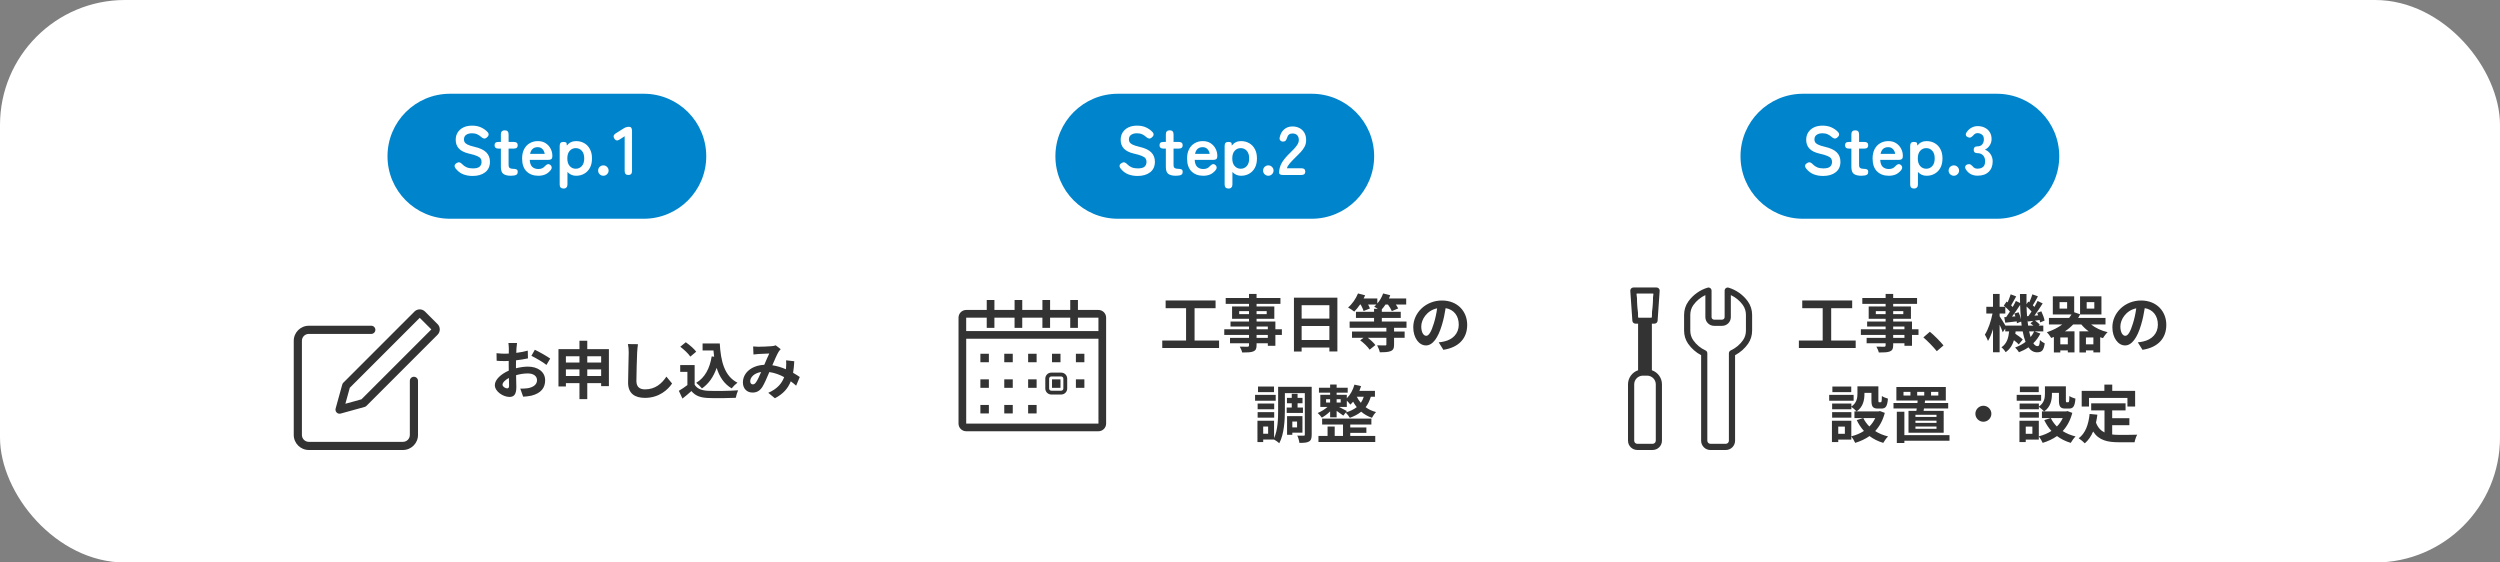
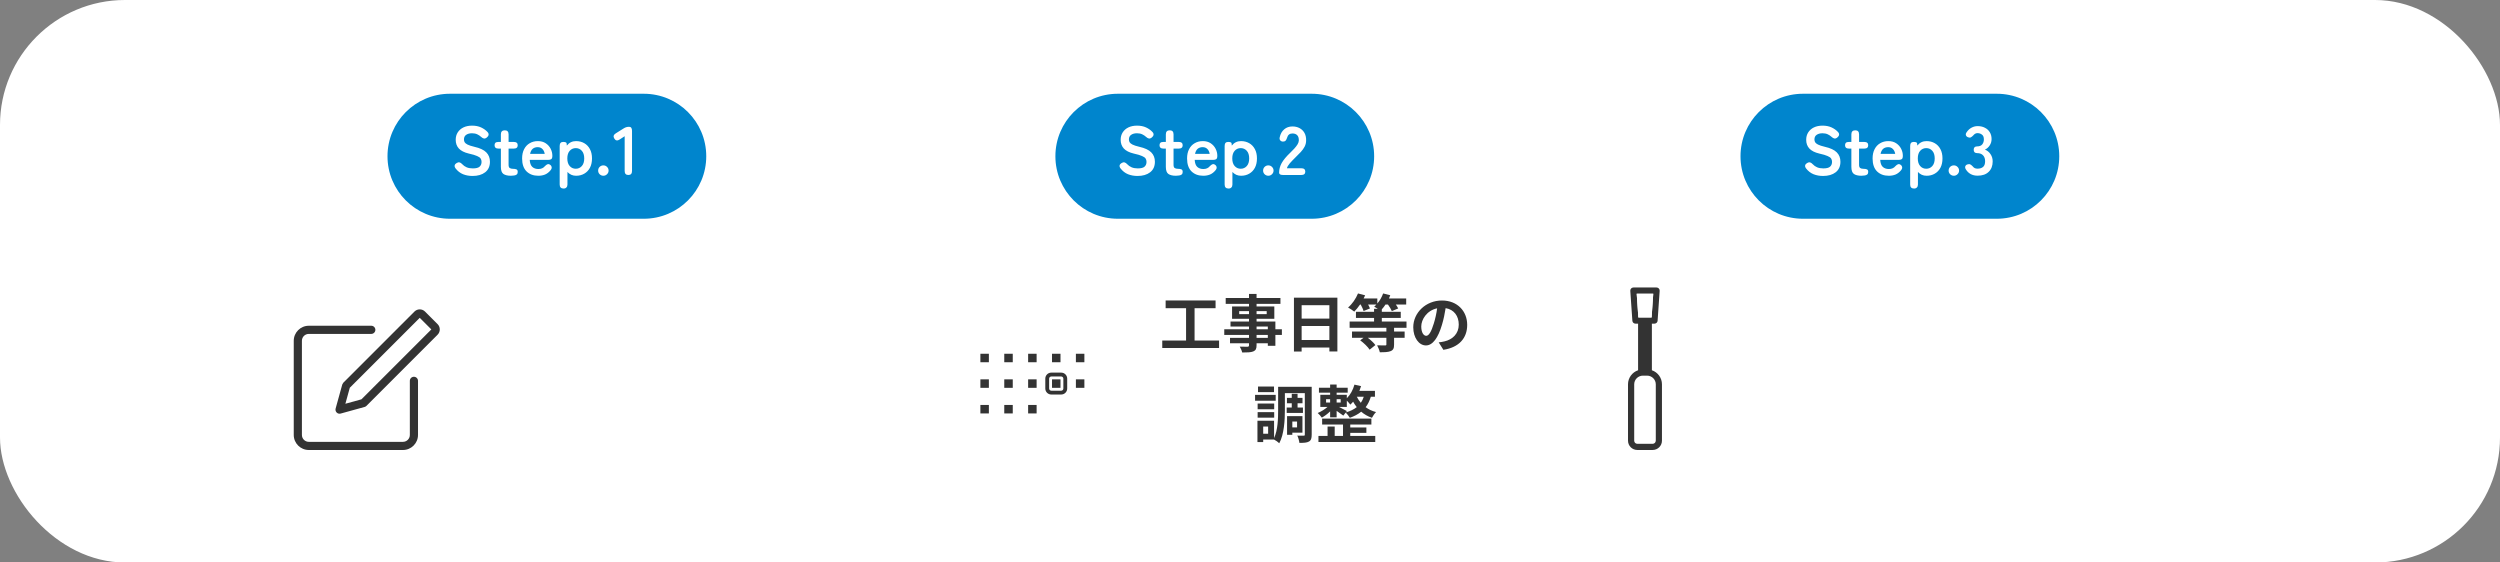
<svg xmlns="http://www.w3.org/2000/svg" id="_レイヤー_1" data-name="レイヤー 1" width="800" height="180" viewBox="0 0 800 180">
  <rect x="0" y="0" width="800" height="180" fill="#808080" stroke="none" />
  <defs>
    <style>
      .cls-1 {
        fill: #0085cd;
        fill-rule: evenodd;
      }

      .cls-2 {
        fill: #fff;
      }

      .cls-3 {
        fill: #333;
      }
    </style>
  </defs>
  <rect class="cls-2" width="800" height="180" rx="40" ry="40" />
-   <path class="cls-3" d="m165.448,109.76h-2.76c.06.36.14,1.34.14,1.76,0,.34,0,.92-.02,1.62-.4.02-.8.04-1.16.04-.72,0-1.58-.02-2.76-.16l.04,2.42c.68.08,1.46.1,2.8.1.32,0,.68-.02,1.06-.04v1.68c0,.46,0,.94.02,1.42-2.46,1.06-4.46,2.88-4.46,4.62,0,2.12,2.74,3.8,4.68,3.8,1.32,0,2.2-.66,2.2-3.14,0-.68-.04-2.24-.08-3.82,1.22-.36,2.52-.56,3.76-.56,1.74,0,2.94.8,2.94,2.16,0,1.46-1.28,2.26-2.9,2.56-.7.12-1.56.14-2.46.14l.92,2.58c.82-.06,1.7-.12,2.62-.32,3.18-.8,4.42-2.58,4.42-4.94,0-2.76-2.42-4.36-5.5-4.36-1.1,0-2.48.18-3.84.52v-.74c0-.58,0-1.2.02-1.8,1.3-.16,2.68-.36,3.82-.62l-.06-2.48c-1.04.3-2.36.56-3.68.72.02-.5.04-.98.06-1.42.04-.52.12-1.38.18-1.74Zm5.7,2.16l-1.1,1.94c1.24.6,3.86,2.1,4.82,2.92l1.2-2.04c-1.06-.76-3.38-2.08-4.92-2.82Zm-10.34,11.2c0-.7.82-1.52,2.04-2.18.04,1.08.06,2,.06,2.5,0,.68-.28.84-.64.84-.52,0-1.46-.54-1.46-1.16Zm27.12-2.8v-2.12h4.44v2.12h-4.44Zm-6.84,0v-2.12h4.34v2.12h-4.34Zm4.34-6.32v2.02h-4.34v-2.02h4.34Zm6.94,0v2.02h-4.44v-2.02h4.44Zm-4.44-2.28v-2.68h-2.5v2.68h-6.72v11.94h2.38v-1.06h4.34v5.12h2.5v-5.12h4.44v.96h2.48v-11.84h-6.92Zm16.22-1.58l-3.22-.04c.18.8.26,1.76.26,2.7,0,1.72-.2,6.98-.2,9.66,0,3.42,2.12,4.86,5.4,4.86,4.56,0,7.4-2.68,8.68-4.6l-1.82-2.2c-1.44,2.18-3.54,4.08-6.84,4.08-1.56,0-2.76-.66-2.76-2.68,0-2.48.16-6.96.24-9.12.04-.8.14-1.82.26-2.66Zm23.6,3.9c-.62,3.82-2.16,6.8-4.96,8.46.56.42,1.48,1.34,1.84,1.8,2.18-1.52,3.7-3.72,4.7-6.58.88,2.8,2.34,5.1,4.8,6.56.44-.58,1.3-1.42,1.86-1.82-4.16-2.08-5.36-6.9-5.66-12.56h-5.5v2.24h3.48c.06.68.14,1.36.22,2.02l-.78-.12Zm-4.96-1.5c-.68-.94-2.14-2.18-3.34-3.02l-1.76,1.44c1.18.88,2.6,2.2,3.22,3.16l1.88-1.58Zm-.5,4.28h-4.62v2.18h2.3v4.22c-.88.68-1.88,1.34-2.74,1.84l1.16,2.48c1.1-.84,1.98-1.62,2.86-2.4,1.3,1.56,2.94,2.12,5.4,2.22,2.38.1,6.4.06,8.8-.06.12-.68.48-1.84.74-2.4-2.66.2-7.16.26-9.5.16-2.08-.08-3.58-.62-4.4-1.96v-6.28Zm18.72-5.96l.1,2.58c.52-.08,1.22-.14,1.62-.16.92-.06,2.64-.12,3.44-.16-.46.94-1.04,2.3-1.6,3.62-4.02.18-6.84,2.54-6.84,5.64,0,2.02,1.32,3.24,3.08,3.24,1.36,0,2.32-.56,3.12-1.76.7-1.1,1.54-3.1,2.26-4.8,1.72.24,3.32.84,4.74,1.62-.66,1.82-2.06,3.72-5.08,5.02l2.12,1.74c2.68-1.4,4.2-3.16,5.08-5.42.62.46,1.2.92,1.72,1.4l1.16-2.78c-.58-.4-1.3-.86-2.14-1.34.2-1.12.3-2.36.38-3.7l-2.62-.3c.06.6.06,1.4,0,2.18-.02.22-.04.44-.06.68-1.3-.56-2.78-1.04-4.34-1.28.72-1.7,1.48-3.44,2-4.3.16-.28.4-.54.68-.84l-1.6-1.24c-.34.14-.86.26-1.36.28-.94.08-3.06.18-4.2.18-.44,0-1.12-.04-1.66-.1Zm-.94,11.14c0-1.26,1.26-2.62,3.5-2.96-.56,1.26-1.1,2.52-1.62,3.26-.36.5-.64.7-1.04.7-.46,0-.84-.34-.84-1Z" />
  <path class="cls-3" d="m98.812,144h30.136c2.651,0,4.813-2.162,4.813-4.813v-17.317c0-.718-.588-1.306-1.306-1.306-.719,0-1.306.588-1.306,1.306v17.317c0,1.215-.986,2.201-2.201,2.201h-30.136c-1.214,0-2.2-.986-2.2-2.201v-30.135c0-1.215.986-2.201,2.2-2.201h20.002c.718,0,1.306-.587,1.306-1.306,0-.718-.588-1.306-1.306-1.306h-20.002c-2.651,0-4.812,2.162-4.812,4.813v30.135c0,2.651,2.161,4.813,4.812,4.813Z" />
  <path class="cls-2" d="m138.025,105.415l-3.709-3.709-22.372,22.371-1.417,5.126,5.126-1.417,22.372-22.371Z" />
-   <path class="cls-3" d="m109.522,123.045l-2.123,7.685c-.124.451,0,.941.333,1.274.248.248.582.385.921.385.118,0,.235-.013.346-.046l7.686-2.122c.215-.059.418-.176.574-.333l22.77-22.783c.451-.45.699-1.051.699-1.691s-.248-1.241-.699-1.691l-4.022-4.023c-.934-.934-2.449-.934-3.383,0l-22.769,22.77c-.157.157-.275.359-.333.575Zm2.422,1.025l22.372-22.365,3.709,3.709-22.372,22.371-5.132,1.417,1.417-5.132h.006Z" />
-   <path class="cls-3" d="m585.98,108.96v-10.34h6.72v-2.48h-15.98v2.48h6.54v10.34h-7.62v2.4h18.18v-2.4h-7.84Zm23.44-.84h-3.6v-.94h3.6v.94Zm-3.6-3.62h3.6v.86h-3.6v-.86Zm-5.56-3.98v-.96h3.14v.96h-3.14Zm8.8-.96v.96h-3.24v-.96h3.24Zm4.86,5.8h-2.08v-2.46h-6.02v-.88h5.68v-3.96h-5.68v-.82h7.64v-1.88h-7.64v-1.3h-2.42v1.3h-7.46v1.88h7.46v.82h-5.42v3.96h5.42v.88h-5.92v1.6h5.92v.86h-7.92v1.82h7.92v.94h-6.08v1.72h6.08v.62c0,.36-.12.48-.5.5-.32,0-1.5,0-2.46-.04.3.5.66,1.32.78,1.88,1.7,0,2.78-.04,3.54-.34.78-.34,1.06-.82,1.06-2v-.62h3.6v.82h2.42v-3.48h2.08v-1.82Zm5.86,7.02l2.14-1.84c-1-1.24-2.94-3.22-4.36-4.38l-2.08,1.8c1.38,1.2,3.08,2.92,4.3,4.42Zm31.16-6.34c-.3.66-.7,1.26-1.16,1.82-.16-.54-.32-1.16-.46-1.82h1.62Zm-9.2-1.84c-.48-.84-1.44-2.38-1.86-3v-.86h1.82v-2.12c.54.46,1.1,1.02,1.48,1.48-.4.64-.82,1.24-1.2,1.76l-.62.04.32,1.76c1.12-.12,2.36-.28,3.66-.42.04.22.06.42.08.6l1.36-.54c.06.44.12.88.16,1.3h-5.2Zm2.86-3.86c.12.28.22.58.32.9l-1.08.08c.86-1.12,1.8-2.52,2.6-3.76.04,1.6.14,3.14.28,4.6-.16-.7-.46-1.56-.78-2.24l-1.34.42Zm4.06.84c-.08-1-.14-2.02-.16-3.1.58.5,1.18,1.1,1.6,1.62-.34.52-.68,1.02-1,1.44l-.44.04Zm.34,3.02c-.1-.6-.18-1.22-.24-1.88l.12.56c.56-.06,1.14-.14,1.76-.2l-.9.78c.32.22.66.48.96.74h-1.7Zm2.06,1.84h2.8v-1.84h-1.52l.38-.34c-.32-.38-.94-.88-1.52-1.26l1.48-.2c.08.28.12.56.16.78l1.42-.6c-.12-.78-.58-2.02-1.04-2.96l-1.34.48c.12.26.24.54.34.82l-1.2.08c.88-1.18,1.84-2.64,2.64-3.9l-1.62-.8c-.28.58-.64,1.26-1.02,1.92-.16-.16-.34-.34-.52-.52.5-.78,1.08-1.86,1.64-2.86l-1.78-.66c-.22.74-.6,1.74-.98,2.56l-.32-.24-.58.84c-.02-1.06-.02-2.14,0-3.26h-2.1c0,.98.02,1.94.04,2.88l-1.34-.66c-.28.6-.62,1.26-1.02,1.94-.14-.16-.32-.34-.5-.52.48-.8,1.06-1.9,1.62-2.86l-1.76-.68c-.22.74-.62,1.74-.98,2.58l-.34-.26-.88,1.3c.14.12.3.24.44.38h-1.78v-4.12h-2.12v4.12h-2.14v2.16h1.98c-.46,2.38-1.4,5.16-2.44,6.74.32.54.78,1.4,1,2.02.6-.96,1.14-2.3,1.6-3.76v7.38h2.12v-8.8c.4.88.8,1.8,1,2.4l.8-1.18v.9h1.24c-.2,2.02-.7,3.92-2.46,5.1.48.34,1.08,1.08,1.34,1.56,1.42-.98,2.2-2.32,2.66-3.84.62.48,1.2.98,1.54,1.36l1.28-1.58c-.52-.54-1.5-1.26-2.38-1.84.04-.24.08-.5.1-.76h2.26c.24,1.28.54,2.4.92,3.36-.96.74-2.08,1.34-3.34,1.8.4.38.98,1.08,1.24,1.52,1.08-.42,2.1-.94,3.02-1.58.72,1.02,1.62,1.6,2.74,1.6,1.56,0,2.12-.6,2.48-2.86-.46-.22-1.1-.62-1.54-1.08-.1,1.58-.28,1.96-.78,1.96s-.94-.32-1.34-.92c.92-.9,1.68-1.94,2.26-3.1l-1.86-.7Zm16.44,4.14v-2.2h2.38v2.2h-2.38Zm-5.8,0h-2.4v-2.2h2.4v2.2Zm-.22-11.42h-2.42v-2.08h2.42v2.08Zm6.26-2.08h2.44v2.08h-2.44v-2.08Zm6.02,7.14v-2.08h-8.76c.22-.36.44-.74.62-1.14v.02h6.84v-5.8h-6.84v5.74l-1.88-.64v-5.1h-6.84v5.8h6c-.24.38-.5.76-.78,1.12h-6.46v2.08h4.28c-1.4,1.04-3.08,1.88-4.96,2.5.46.4,1.12,1.32,1.4,1.82.3-.1.58-.2.86-.32v4.96h2.06v-.66h2.4v.64h2.14v-6.74h-3.06c.98-.64,1.86-1.38,2.64-2.2h2.6c.66.82,1.46,1.56,2.36,2.2h-2.96v6.76h2.08v-.66h2.38v.64h2.18v-4.84c.28.1.58.2.88.28.34-.56.98-1.44,1.5-1.9-2.02-.48-3.9-1.36-5.3-2.48h4.62Zm19.46.14c0-4.36-3.12-7.8-8.08-7.8-5.18,0-9.18,3.94-9.18,8.56,0,3.38,1.84,5.82,4.06,5.82,2.18,0,3.9-2.48,5.1-6.52.58-1.88.92-3.72,1.2-5.42,2.7.46,4.2,2.52,4.2,5.28,0,2.92-2,4.76-4.56,5.36-.54.12-1.1.24-1.86.32l1.5,2.38c5.04-.78,7.62-3.76,7.62-7.98Zm-14.7.5c0-2.2,1.78-5.12,5.08-5.8-.22,1.66-.6,3.36-1.06,4.84-.82,2.7-1.6,3.96-2.44,3.96-.78,0-1.58-.98-1.58-3Zm-86.12,19.22h-6.04v1.8h6.04v-1.8Zm.76,2.68h-7.82v1.88h7.82v-1.88Zm-.72,5.52h-6.16v1.78h6.16v-1.78Zm7.64,1.9c-.48,1.02-1.1,1.92-1.88,2.7-.8-.8-1.46-1.7-1.94-2.7h3.82Zm-9.72,5.04h-2.12v-2.3h2.12v2.3Zm11.22-7.28l-.4.1h-7.04c2.08-1.42,2.48-3.7,2.48-5.58v-.34h2.24v2.42c0,1.98.46,2.6,2.06,2.6h1.16c1.34,0,1.86-.7,2.06-3.18-.58-.16-1.5-.5-1.94-.84-.02,1.74-.1,2-.36,2h-.5c-.22,0-.26-.06-.26-.62v-4.48h-6.7v2.38c0,1.34-.22,2.92-1.94,4.1v-.96h-6.16v1.82h6.16v-.76c.48.32,1.32,1.04,1.66,1.44h-.68v2.14h2.78l-2.04.66c.62,1.3,1.38,2.46,2.3,3.46-1.18.78-2.54,1.34-4.04,1.72v-4.98h-6.2v6.82h2.02v-.78h4.18v-1.02c.44.54,1,1.48,1.24,2.06,1.7-.52,3.24-1.24,4.58-2.18,1.26.94,2.72,1.68,4.4,2.18.34-.62,1.02-1.56,1.54-2.06-1.54-.38-2.94-.96-4.12-1.72,1.38-1.5,2.44-3.4,3.08-5.82l-1.56-.58Zm11.92-6.14h2.26v1.18h-2.26v-1.18Zm-2.16,1.18h-2.22v-1.18h2.22v1.18Zm6.6-1.18h2.32v1.18h-2.32v-1.18Zm1.74,8.02h-6.74v-.68h6.74v.68Zm0,1.9h-6.74v-.7h6.74v.7Zm0,1.9h-6.74v-.72h6.74v.72Zm-8.96-5.74v7h11.26v-7h-6.44l.14-.78h7.74v-1.74h-7.5l.1-.78h6.64v-4.34h-15.82v4.34h6.8l-.06.78h-7.66v1.74h7.44c-.04.28-.08.54-.12.78h-2.52Zm13.12,7.76h-14.44v-7.48h-2.42v10h2.42v-.72h14.44v-1.8Zm10.84-9.4c-1.4,0-2.56,1.16-2.56,2.56s1.16,2.56,2.56,2.56,2.56-1.16,2.56-2.56-1.16-2.56-2.56-2.56Zm17.72-6.16h-6.04v1.8h6.04v-1.8Zm.76,2.68h-7.82v1.88h7.82v-1.88Zm-.72,5.52h-6.16v1.78h6.16v-1.78Zm7.64,1.9c-.48,1.02-1.1,1.92-1.88,2.7-.8-.8-1.46-1.7-1.94-2.7h3.82Zm-9.72,5.04h-2.12v-2.3h2.12v2.3Zm11.22-7.28l-.4.1h-7.04c2.08-1.42,2.48-3.7,2.48-5.58v-.34h2.24v2.42c0,1.98.46,2.6,2.06,2.6h1.16c1.34,0,1.86-.7,2.06-3.18-.58-.16-1.5-.5-1.94-.84-.02,1.74-.1,2-.36,2h-.5c-.22,0-.26-.06-.26-.62v-4.48h-6.7v2.38c0,1.34-.22,2.92-1.94,4.1v-.96h-6.16v1.82h6.16v-.76c.48.32,1.32,1.04,1.66,1.44h-.68v2.14h2.78l-2.04.66c.62,1.3,1.38,2.46,2.3,3.46-1.18.78-2.54,1.34-4.04,1.72v-4.98h-6.2v6.82h2.02v-.78h4.18v-1.02c.44.54,1,1.48,1.24,2.06,1.7-.52,3.24-1.24,4.58-2.18,1.26.94,2.72,1.68,4.4,2.18.34-.62,1.02-1.56,1.54-2.06-1.54-.38-2.94-.96-4.12-1.72,1.38-1.5,2.44-3.4,3.08-5.82l-1.56-.58Zm6.9-4.2h12.3v2.74h2.46v-5h-7.32v-2h-2.52v2h-7.26v5h2.34v-2.74Zm7.42,8.72h5.5v-2.24h-5.5v-2.5h4.28v-2.26h-11v2.26h4.26v7.06c-1.18-.58-2.12-1.54-2.72-3.14.18-.8.32-1.64.44-2.54l-2.48-.24c-.36,3.42-1.34,6.18-3.5,7.78.56.36,1.56,1.2,1.96,1.62,1.14-.98,2.02-2.26,2.66-3.78,1.84,2.84,4.58,3.44,8.26,3.44h5c.12-.7.5-1.84.84-2.42-1.34.06-4.64.06-5.72.06-.8,0-1.56-.04-2.28-.12v-2.98Z" />
+   <path class="cls-3" d="m109.522,123.045l-2.123,7.685c-.124.451,0,.941.333,1.274.248.248.582.385.921.385.118,0,.235-.013.346-.046l7.686-2.122c.215-.059.418-.176.574-.333l22.77-22.783c.451-.45.699-1.051.699-1.691s-.248-1.241-.699-1.691l-4.022-4.023c-.934-.934-2.449-.934-3.383,0l-22.769,22.77Zm2.422,1.025l22.372-22.365,3.709,3.709-22.372,22.371-5.132,1.417,1.417-5.132h.006Z" />
  <path class="cls-2" d="m553.858,94.432v7.046c0,1.54-1.249,2.789-2.789,2.789h-2.565c-1.54,0-2.796-1.256-2.796-2.796v-7.039c-1.513.701-2.842,1.798-3.827,3.166-.654.912-.998,2.003-.998,3.159v5.037c0,1.13.324,2.188.939,3.067.998,1.421,2.359,2.558,3.933,3.278.35.159.581.516.581.899v27.986c0,.549.443.992.992.992h4.917c.549,0,.992-.443.992-.992v-27.986c0-.39.225-.74.582-.899,1.579-.72,2.934-1.85,3.932-3.278.615-.873.939-1.937.939-3.067v-5.043c0-1.157-.344-2.248-.998-3.16-.985-1.368-2.313-2.459-3.834-3.16Z" />
-   <path class="cls-3" d="m559.306,96.442c-1.507-2.095-3.689-3.649-6.147-4.389-.298-.093-.628-.033-.88.152-.251.185-.396.482-.396.793v8.48c0,.443-.364.807-.807.807h-2.564c-.45,0-.813-.364-.813-.813v-8.474c0-.311-.146-.608-.397-.793-.251-.185-.575-.245-.879-.152-2.452.734-4.633,2.294-6.14,4.389-.899,1.249-1.375,2.743-1.375,4.316v5.037c0,1.54.449,2.994,1.295,4.204,1.078,1.533,2.505,2.789,4.158,3.655v27.371c0,1.639,1.335,2.975,2.974,2.975h4.918c1.639,0,2.974-1.336,2.974-2.975v-27.371c1.653-.866,3.081-2.122,4.158-3.655.846-1.21,1.296-2.664,1.296-4.204v-5.044c0-1.573-.476-3.067-1.375-4.316v.007Zm-.608,9.353c0,1.13-.324,2.188-.939,3.067-.998,1.421-2.36,2.558-3.933,3.278-.35.159-.581.516-.581.899v27.986c0,.549-.443.992-.992.992h-4.918c-.548,0-.991-.443-.991-.992v-27.986c0-.39-.225-.74-.582-.899-1.58-.72-2.935-1.851-3.933-3.278-.614-.873-.938-1.937-.938-3.067v-5.037c0-1.157.343-2.247.998-3.159.985-1.368,2.313-2.459,3.827-3.166v7.04c0,1.54,1.256,2.796,2.796,2.796h2.564c1.541,0,2.79-1.249,2.79-2.79v-7.046c1.52.701,2.849,1.798,3.834,3.16.654.912.998,2.003.998,3.159v5.044Z" />
-   <path class="cls-2" d="m527.062,120.205h-1.342c-1.534,0-2.783,1.249-2.783,2.783v18.038c0,.549.443.992.991.992h4.918c.549,0,.992-.443.992-.992v-18.038c0-1.534-1.25-2.783-2.783-2.783h.007Z" />
  <path class="cls-3" d="m528.603,118.479v-14.912h.839c.522,0,.952-.403.991-.925l.661-9.578c.02-.278-.079-.542-.264-.747s-.449-.317-.727-.317h-7.416c-.278,0-.536.112-.727.317-.192.205-.285.469-.265.747l.661,9.578c.033.522.47.925.992.925h.839v14.912c-1.87.641-3.225,2.419-3.225,4.501v18.039c0,1.639,1.335,2.974,2.974,2.974h4.918c1.639,0,2.974-1.335,2.974-2.974v-18.039c0-2.088-1.355-3.86-3.225-4.501Zm-4.859-24.489h5.295l-.522,7.594h-4.251l-.522-7.594Zm6.101,47.035c0,.549-.443.992-.991.992h-4.918c-.549,0-.991-.443-.991-.992v-18.038c0-1.533,1.249-2.783,2.782-2.783h1.342c1.534,0,2.783,1.25,2.783,2.783v18.038h-.007Z" />
  <path class="cls-2" d="m528.517,101.584l.528-7.595h-5.301l.529,7.595h4.244Z" />
  <path class="cls-3" d="m382.262,108.96v-10.34h6.72v-2.48h-15.98v2.48h6.54v10.34h-7.62v2.4h18.18v-2.4h-7.84Zm23.44-.84h-3.6v-.94h3.6v.94Zm-3.6-3.62h3.6v.86h-3.6v-.86Zm-5.56-3.98v-.96h3.14v.96h-3.14Zm8.8-.96v.96h-3.24v-.96h3.24Zm4.86,5.8h-2.08v-2.46h-6.02v-.88h5.68v-3.96h-5.68v-.82h7.64v-1.88h-7.64v-1.3h-2.42v1.3h-7.46v1.88h7.46v.82h-5.42v3.96h5.42v.88h-5.92v1.6h5.92v.86h-7.92v1.82h7.92v.94h-6.08v1.72h6.08v.62c0,.36-.12.48-.5.5-.32,0-1.5,0-2.46-.04.3.5.66,1.32.78,1.88,1.7,0,2.78-.04,3.54-.34.78-.34,1.06-.82,1.06-2v-.62h3.6v.82h2.42v-3.48h2.08v-1.82Zm6.32,3.44v-4.48h8.88v4.48h-8.88Zm8.88-11.14v4.3h-8.88v-4.3h8.88Zm-11.34-2.4v17.24h2.46v-1.3h8.88v1.26h2.56v-17.2h-13.9Zm36.02,9.64v-2.02h-7.9v-1.14h6.06v-1.96h-6.06v-.8c.42-.44.8-.96,1.18-1.54h.78c.52.72,1.02,1.56,1.24,2.12l2.04-.86c-.16-.34-.44-.8-.76-1.26h3.32v-1.94h-5.52c.16-.34.32-.7.42-1.02l-2.28-.58c-.4,1.14-1.06,2.3-1.86,3.22v-1.62h-4.38c.18-.34.34-.66.48-1l-2.28-.6c-.7,1.7-1.88,3.42-3.18,4.5.54.28,1.52.94,1.98,1.32.6-.62,1.26-1.4,1.86-2.28h.2c.38.72.78,1.54.92,2.1l2.04-.84c-.12-.34-.34-.8-.6-1.26h2.68c-.22.24-.46.48-.72.68.3.16.74.44,1.16.7h-1.2v.96h-5.8v1.96h5.8v1.14h-7.82v2.02h11.76v1.2h-11v2h3.68l-1.06.8c1.16.86,2.46,2.1,3.02,3l1.84-1.48c-.5-.7-1.46-1.6-2.42-2.32h5.94v2.12c0,.24-.1.32-.42.32-.32,0-1.52,0-2.54-.04.32.62.72,1.54.86,2.22,1.48,0,2.62-.02,3.46-.36.86-.36,1.1-.92,1.1-2.1v-2.16h3.38v-2h-3.38v-1.2h3.98Zm19.42-.94c0-4.36-3.12-7.8-8.08-7.8-5.18,0-9.18,3.94-9.18,8.56,0,3.38,1.84,5.82,4.06,5.82,2.18,0,3.9-2.48,5.1-6.52.58-1.88.92-3.72,1.2-5.42,2.7.46,4.2,2.52,4.2,5.28,0,2.92-2,4.76-4.56,5.36-.54.12-1.1.24-1.86.32l1.5,2.38c5.04-.78,7.62-3.76,7.62-7.98Zm-14.7.5c0-2.2,1.78-5.12,5.08-5.8-.22,1.66-.6,3.36-1.06,4.84-.82,2.7-1.6,3.96-2.44,3.96-.78,0-1.58-.98-1.58-3Zm-47.12,19.22h-5.12v1.8h5.12v-1.8Zm.54,2.68h-6.6v1.88h6.6v-1.88Zm-.48,2.78h-5.3v1.82h5.3v-1.82Zm-5.3,4.52h5.3v-1.78h-5.3v1.78Zm9.3-3.26v1.74h5.2v-1.74h-1.72v-1.36h1.58v-1.72h-1.58v-1.3h-1.86v1.3h-1.54v1.72h1.54v1.36h-1.62Zm3.32,4.48v1.88h-1.52v-1.88h1.52Zm1.72,3.58v-5.3h-4.92v5.98h1.68v-.68h3.24Zm-10.98.34h-1.58v-2.3h1.58v2.3Zm13.94-15.02h-10.74v7.44c0,2.76-.1,6.38-1.3,8.98v-5.56h-5.32v6.82h1.84v-.8h3.48c.52.26,1.32.82,1.66,1.18,1.56-2.88,1.8-7.44,1.8-10.62v-5.42h6.38v13.24c0,.3-.08.38-.36.38-.3,0-1.22.02-2.04-.02.3.62.6,1.68.66,2.32,1.42,0,2.4-.04,3.08-.44.68-.38.86-1.06.86-2.22v-15.28Zm12.34,14.74h5.16v-1.74h-5.16v-.94h6.76v-1.88h-15.76v1.88h6.68v3.66h-2.66v-3h-2.28v3h-2.92v1.94h18.18v-1.94h-8v-.98Zm-1.08-6.98c-.4-.24-1.66-.88-2.52-1.32h2.5v-2.02c.42.42.9.96,1.12,1.28.32-.28.6-.6.9-.94.32.58.7,1.18,1.16,1.74-.94.74-2.1,1.3-3.5,1.7l.34-.44Zm-6.66-3.8h1.3v1.08h-1.3v-1.08Zm4.68,0v1.08h-1.3v-1.08h1.3Zm7.38-.78c-.22.72-.54,1.38-.94,1.94-.54-.62-.96-1.28-1.28-1.94h2.22Zm3.58,0v-1.88h-4.98c.2-.5.38-1,.54-1.52l-2.12-.48c-.46,1.68-1.32,3.26-2.44,4.36v-1.1h-3.26v-.68h3.54v-1.58h-3.54v-1.02h-2.08v1.02h-3.58v1.58h3.58v.68h-3.14v3.88h2.3c-.88.78-2.1,1.52-3.14,1.94.4.36,1.02,1.02,1.32,1.48.86-.46,1.84-1.2,2.66-2v1.9h2.08v-2.06c.78.52,1.66,1.14,2.14,1.52l.76-.98c.42.4,1.08,1.22,1.32,1.68,1.42-.5,2.64-1.14,3.64-1.96.94.82,2.1,1.5,3.44,1.96.28-.56.86-1.42,1.32-1.84-1.32-.34-2.42-.88-3.34-1.56.72-.92,1.26-2.02,1.66-3.34h1.32Z" />
  <path class="cls-2" d="m309.185,108.391v27.152h42.32v-27.152h-42.32Zm27.46,4.81h2.715v2.715h-2.715v-2.715Zm-20.205,19.092h-2.715v-2.715h2.715v2.715Zm0-8.188h-2.715v-2.716h2.715v2.716Zm0-8.189h-2.715v-2.715h2.715v2.715Zm7.642,16.383h-2.715v-2.715h2.715v2.715Zm0-8.188h-2.715v-2.716h2.715v2.716Zm0-8.189h-2.715v-2.715h2.715v2.715Zm7.642,16.384h-2.715v-2.716h2.715v2.716Zm0-8.189h-2.715v-2.715h2.715v2.715Zm0-8.189h-2.715v-2.715h2.715v2.715Zm9.792,8.416c0,1.063-.86,1.923-1.923,1.923h-3.163c-1.063,0-1.923-.86-1.923-1.923v-3.164c0-1.062.86-1.922,1.923-1.922h3.163c1.063,0,1.923.86,1.923,1.922v3.164Zm5.492-.227h-2.715v-2.715h2.715v2.715Zm0-8.189h-2.715v-2.715h2.715v2.715Z" />
  <path class="cls-2" d="m339.58,120.468h-3.163c-.381,0-.694.313-.694.694v3.164c0,.38.313.694.694.694h3.163c.381,0,.695-.314.695-.694v-3.164c0-.381-.314-.694-.695-.694Zm-.227,3.636h-2.715v-2.715h2.715v2.715Z" />
  <path class="cls-2" d="m351.505,101.645h-6.573v3.261h-2.458v-3.261h-6.45v3.261h-2.457v-3.261h-6.45v3.261h-2.458v-3.261h-6.45v3.261h-2.457v-3.261h-6.567v4.287h42.32v-4.287Z" />
-   <path class="cls-3" d="m351.505,99.188h-6.567v-3.188h-2.458v3.188h-6.45v-3.188h-2.457v3.188h-6.45v-3.188h-2.457v3.188h-6.451v-3.188h-2.457v3.188h-6.573c-1.357,0-2.457,1.1-2.457,2.457v33.898c0,1.357,1.1,2.457,2.457,2.457h42.32c1.357,0,2.457-1.1,2.457-2.457v-33.898c0-1.357-1.1-2.457-2.457-2.457Zm-42.32,2.457h6.567v3.262h2.457v-3.262h6.45v3.262h2.458v-3.262h6.45v3.262h2.457v-3.262h6.45v3.262h2.458v-3.262h6.566v4.288h-42.319v-4.288h.006Zm0,33.898v-27.152h42.32v27.152h-42.32Z" />
  <path class="cls-3" d="m316.44,113.201h-2.715v2.715h2.715v-2.715Z" />
  <path class="cls-3" d="m324.083,113.201h-2.716v2.715h2.716v-2.715Z" />
  <path class="cls-3" d="m331.718,113.201h-2.715v2.715h2.715v-2.715Z" />
  <path class="cls-3" d="m339.359,113.201h-2.715v2.715h2.715v-2.715Z" />
  <path class="cls-3" d="m347.001,113.201h-2.715v2.715h2.715v-2.715Z" />
  <path class="cls-3" d="m316.44,121.391h-2.715v2.715h2.715v-2.715Z" />
  <path class="cls-3" d="m324.083,121.391h-2.716v2.715h2.716v-2.715Z" />
  <path class="cls-3" d="m331.718,121.391h-2.715v2.715h2.715v-2.715Z" />
  <path class="cls-3" d="m339.36,121.391h-2.715v2.715h2.715v-2.715Z" />
  <path class="cls-3" d="m347.002,121.391h-2.715v2.715h2.715v-2.715Z" />
  <path class="cls-3" d="m316.44,129.584h-2.715v2.715h2.715v-2.715Z" />
  <path class="cls-3" d="m324.083,129.584h-2.716v2.715h2.716v-2.715Z" />
  <path class="cls-3" d="m331.718,129.584h-2.715v2.715h2.715v-2.715Z" />
  <path class="cls-3" d="m339.581,119.239h-3.164c-1.063,0-1.923.86-1.923,1.923v3.164c0,1.062.86,1.922,1.923,1.922h3.164c1.062,0,1.922-.86,1.922-1.922v-3.164c0-1.063-.86-1.923-1.922-1.923Zm.694,5.093c0,.381-.314.694-.694.694h-3.164c-.381,0-.694-.313-.694-.694v-3.164c0-.381.313-.694.694-.694h3.164c.38,0,.694.313.694.694v3.164Z" />
  <path class="cls-1" d="m638.962,30h-62c-11.046,0-20,8.954-20,20,0,11.044,8.951,19.997,19.995,20h62.01c11.043-.003,19.995-8.956,19.995-20,0-11.046-8.955-20-20-20Z" />
  <path class="cls-1" d="m357.723,70h62.01c11.044-.003,19.995-8.956,19.995-20,0-11.046-8.954-20-20-20h-62c-11.046,0-20,8.954-20,20,0,11.044,8.951,19.997,19.995,20Z" />
  <path class="cls-1" d="m143.995,70h62.01c11.044-.003,19.995-8.956,19.995-20,0-11.046-8.954-20-20-20h-62c-11.046,0-20,8.954-20,20,0,11.044,8.951,19.997,19.995,20Z" />
  <path class="cls-2" d="m151.217,56.308c-1.085,0-2.097-.183-3.036-.55-.939-.381-1.745-1.012-2.42-1.892-.249-.352-.337-.675-.264-.968.088-.308.308-.557.66-.748.337-.205.645-.264.924-.176.279.073.557.264.836.572.396.425.865.755,1.408.99.557.235,1.217.352,1.98.352,1.027,0,1.745-.183,2.156-.55.425-.381.638-.895.638-1.54,0-.411-.095-.763-.286-1.056-.176-.293-.557-.565-1.144-.814-.572-.264-1.459-.528-2.662-.792-1.423-.337-2.479-.873-3.168-1.606-.675-.733-1.012-1.665-1.012-2.794,0-.895.213-1.679.638-2.354.44-.689,1.049-1.225,1.826-1.606.792-.381,1.716-.572,2.772-.572,1.1,0,2.061.191,2.882.572.821.381,1.511.873,2.068,1.474.279.308.389.616.33.924-.059.308-.249.587-.572.836-.323.264-.631.367-.924.308s-.587-.227-.88-.506c-.367-.337-.785-.616-1.254-.836-.469-.22-1.027-.33-1.672-.33-.763,0-1.386.169-1.87.506-.469.323-.704.814-.704,1.474,0,.293.066.579.198.858.147.264.455.521.924.77.484.249,1.225.491,2.222.726,1.76.396,3.029.99,3.806,1.782.777.792,1.166,1.789,1.166,2.992,0,1.467-.513,2.596-1.54,3.388-1.012.777-2.354,1.166-4.026,1.166Zm12.276-.066c-1.041,0-1.84-.191-2.398-.572-.542-.381-.814-1.144-.814-2.288v-5.83h-.726c-.865,0-1.298-.359-1.298-1.078,0-.337.088-.594.264-.77.191-.191.528-.286,1.012-.286h.748v-2.42c0-.865.418-1.298,1.254-1.298.807,0,1.21.433,1.21,1.298v2.42h1.628c.866,0,1.298.352,1.298,1.056,0,.719-.425,1.078-1.276,1.078h-1.65v5.192c0,.499.118.836.352,1.012.25.176.602.264,1.056.264.47,0,.836.059,1.1.176.279.103.418.381.418.836,0,.367-.11.638-.33.814-.205.161-.476.264-.814.308-.322.059-.667.088-1.034.088Zm8.751,0c-1.54,0-2.786-.462-3.74-1.386-.953-.939-1.43-2.325-1.43-4.158,0-1.144.213-2.127.638-2.948.426-.836,1.02-1.474,1.782-1.914.763-.455,1.636-.682,2.618-.682.983,0,1.819.227,2.508.682.69.455,1.218,1.041,1.584,1.76.367.719.55,1.467.55,2.244,0,.543-.11.902-.33,1.078-.22.161-.542.242-.968.242h-5.94c.059,1.056.338,1.811.836,2.266.499.44,1.144.66,1.936.66.895,0,1.592-.308,2.09-.924.294-.308.565-.506.814-.594.264-.103.543-.051.836.154.294.205.462.469.506.792.044.323-.088.66-.396,1.012-.498.601-1.07,1.041-1.716,1.32-.645.264-1.371.396-2.178.396Zm-2.618-6.996h4.686c-.117-.689-.374-1.217-.77-1.584-.381-.381-.872-.572-1.474-.572-.645,0-1.18.176-1.606.528-.41.352-.689.895-.836,1.628Zm10.725,11.088c-.836,0-1.254-.433-1.254-1.298v-12.32c0-.865.367-1.298,1.1-1.298.704,0,1.078.154,1.122.462l.066.704c.748-.953,1.731-1.43,2.948-1.43.983,0,1.855.22,2.618.66.777.44,1.386,1.078,1.826,1.914.44.821.66,1.811.66,2.97s-.22,2.156-.66,2.992c-.44.821-1.049,1.452-1.826,1.892-.763.44-1.635.66-2.618.66-.543,0-1.049-.103-1.518-.308-.469-.22-.88-.521-1.232-.902v4.004c0,.411-.11.726-.33.946-.205.235-.506.352-.902.352Zm3.894-6.336c.777,0,1.423-.286,1.936-.858.513-.572.77-1.386.77-2.442s-.257-1.87-.77-2.442c-.513-.572-1.159-.858-1.936-.858s-1.423.286-1.936.858c-.513.572-.77,1.386-.77,2.442s.257,1.87.77,2.442c.513.572,1.159.858,1.936.858Zm8.83,2.244c-.454,0-.85-.161-1.188-.484-.322-.323-.484-.711-.484-1.166,0-.469.162-.865.484-1.188.338-.323.734-.484,1.188-.484.455,0,.844.161,1.166.484.338.323.506.719.506,1.188,0,.455-.168.843-.506,1.166-.322.323-.711.484-1.166.484Zm8.004-.242c-.792,0-1.188-.433-1.188-1.298v-11.11l-1.584,1.034c-.733.499-1.305.411-1.716-.264-.425-.675-.271-1.239.462-1.694l2.64-1.65c.264-.161.521-.271.77-.33.25-.073.536-.11.858-.11.616,0,.924.433.924,1.298v12.826c0,.865-.388,1.298-1.166,1.298Z" />
  <path class="cls-2" d="m583.373,56.308c-1.086,0-2.098-.183-3.036-.55-.939-.381-1.746-1.012-2.42-1.892-.25-.352-.338-.675-.264-.968.088-.308.308-.557.66-.748.337-.205.645-.264.924-.176.278.073.557.264.836.572.396.425.865.755,1.408.99.557.235,1.217.352,1.98.352,1.026,0,1.745-.183,2.156-.55.425-.381.638-.895.638-1.54,0-.411-.096-.763-.286-1.056-.176-.293-.558-.565-1.144-.814-.572-.264-1.46-.528-2.662-.792-1.423-.337-2.479-.873-3.168-1.606-.675-.733-1.012-1.665-1.012-2.794,0-.895.212-1.679.638-2.354.44-.689,1.048-1.225,1.826-1.606.792-.381,1.716-.572,2.772-.572,1.1,0,2.06.191,2.882.572.821.381,1.51.873,2.068,1.474.278.308.388.616.33.924-.059.308-.25.587-.572.836-.323.264-.631.367-.924.308-.294-.059-.587-.227-.88-.506-.367-.337-.785-.616-1.254-.836-.47-.22-1.027-.33-1.672-.33-.763,0-1.386.169-1.87.506-.47.323-.704.814-.704,1.474,0,.293.066.579.198.858.146.264.454.521.924.77.484.249,1.224.491,2.222.726,1.76.396,3.028.99,3.806,1.782.777.792,1.166,1.789,1.166,2.992,0,1.467-.514,2.596-1.54,3.388-1.012.777-2.354,1.166-4.026,1.166Zm12.276-.066c-1.041,0-1.84-.191-2.398-.572-.542-.381-.814-1.144-.814-2.288v-5.83h-.726c-.865,0-1.298-.359-1.298-1.078,0-.337.088-.594.264-.77.191-.191.528-.286,1.012-.286h.748v-2.42c0-.865.418-1.298,1.254-1.298.807,0,1.21.433,1.21,1.298v2.42h1.628c.866,0,1.298.352,1.298,1.056,0,.719-.425,1.078-1.276,1.078h-1.65v5.192c0,.499.118.836.352,1.012.25.176.602.264,1.056.264.47,0,.836.059,1.1.176.279.103.418.381.418.836,0,.367-.11.638-.33.814-.205.161-.476.264-.814.308-.322.059-.667.088-1.034.088Zm8.751,0c-1.54,0-2.787-.462-3.74-1.386-.953-.939-1.43-2.325-1.43-4.158,0-1.144.213-2.127.638-2.948.425-.836,1.019-1.474,1.782-1.914.763-.455,1.635-.682,2.618-.682.983,0,1.819.227,2.508.682.689.455,1.217,1.041,1.584,1.76s.55,1.467.55,2.244c0,.543-.11.902-.33,1.078-.22.161-.543.242-.968.242h-5.94c.059,1.056.337,1.811.836,2.266.499.44,1.144.66,1.936.66.895,0,1.591-.308,2.09-.924.293-.308.565-.506.814-.594.264-.103.543-.051.836.154.293.205.462.469.506.792s-.088.66-.396,1.012c-.499.601-1.071,1.041-1.716,1.32-.645.264-1.371.396-2.178.396Zm-2.618-6.996h4.686c-.117-.689-.374-1.217-.77-1.584-.381-.381-.873-.572-1.474-.572-.645,0-1.181.176-1.606.528-.411.352-.689.895-.836,1.628Zm10.725,11.088c-.836,0-1.254-.433-1.254-1.298v-12.32c0-.865.366-1.298,1.1-1.298.704,0,1.078.154,1.122.462l.066.704c.748-.953,1.73-1.43,2.948-1.43.982,0,1.855.22,2.618.66.777.44,1.386,1.078,1.826,1.914.44.821.66,1.811.66,2.97s-.22,2.156-.66,2.992c-.44.821-1.049,1.452-1.826,1.892-.763.44-1.636.66-2.618.66-.543,0-1.049-.103-1.518-.308-.47-.22-.88-.521-1.232-.902v4.004c0,.411-.11.726-.33.946-.206.235-.506.352-.902.352Zm3.894-6.336c.777,0,1.422-.286,1.936-.858.513-.572.77-1.386.77-2.442s-.257-1.87-.77-2.442c-.514-.572-1.159-.858-1.936-.858-.778,0-1.423.286-1.936.858-.514.572-.77,1.386-.77,2.442s.256,1.87.77,2.442c.513.572,1.158.858,1.936.858Zm8.83,2.244c-.454,0-.85-.161-1.188-.484-.322-.323-.484-.711-.484-1.166,0-.469.162-.865.484-1.188.338-.323.734-.484,1.188-.484.455,0,.844.161,1.166.484.338.323.506.719.506,1.188,0,.455-.168.843-.506,1.166-.322.323-.711.484-1.166.484Zm7.608-.022c-1.672,0-2.926-.667-3.762-2.002-.235-.381-.293-.719-.176-1.012.117-.293.345-.491.682-.594.367-.117.667-.117.902,0,.235.117.491.323.77.616.161.22.367.403.616.55.264.132.572.198.924.198.748,0,1.342-.183,1.782-.55.44-.367.66-.983.66-1.848,0-.777-.22-1.401-.66-1.87s-1.071-.704-1.892-.704c-.733,0-1.1-.359-1.1-1.078s.367-1.078,1.1-1.078c.733,0,1.276-.213,1.628-.638.352-.44.528-.975.528-1.606,0-.733-.213-1.247-.638-1.54-.411-.308-.88-.462-1.408-.462-.293,0-.557.073-.792.22-.22.147-.411.323-.572.528-.279.293-.543.499-.792.616-.235.117-.528.103-.88-.044-.337-.132-.557-.345-.66-.638-.103-.308-.022-.638.242-.99.425-.631.939-1.107,1.54-1.43.616-.337,1.269-.506,1.958-.506.895,0,1.672.176,2.332.528.675.337,1.195.814,1.562,1.43.381.616.572,1.342.572,2.178,0,.763-.205,1.452-.616,2.068-.396.601-.902,1.041-1.518,1.32.733.279,1.327.755,1.782,1.43.469.675.704,1.459.704,2.354,0,1.393-.425,2.501-1.276,3.322-.836.821-2.017,1.232-3.542,1.232Z" />
  <path class="cls-2" d="m364.004,56.308c-1.085,0-2.097-.183-3.036-.55-.938-.381-1.745-1.012-2.42-1.892-.249-.352-.337-.675-.264-.968.088-.308.308-.557.66-.748.338-.205.646-.264.924-.176.279.073.558.264.836.572.396.425.866.755,1.408.99.558.235,1.218.352,1.98.352,1.027,0,1.746-.183,2.156-.55.426-.381.638-.895.638-1.54,0-.411-.095-.763-.286-1.056-.176-.293-.557-.565-1.144-.814-.572-.264-1.459-.528-2.662-.792-1.422-.337-2.478-.873-3.168-1.606-.674-.733-1.012-1.665-1.012-2.794,0-.895.213-1.679.638-2.354.44-.689,1.049-1.225,1.826-1.606.792-.381,1.716-.572,2.772-.572,1.1,0,2.061.191,2.882.572.822.381,1.511.873,2.068,1.474.279.308.389.616.33.924-.058.308-.249.587-.572.836-.322.264-.63.367-.924.308-.293-.059-.586-.227-.88-.506-.366-.337-.784-.616-1.254-.836-.469-.22-1.026-.33-1.672-.33-.762,0-1.386.169-1.87.506-.469.323-.704.814-.704,1.474,0,.293.066.579.198.858.147.264.455.521.924.77.484.249,1.225.491,2.222.726,1.76.396,3.029.99,3.806,1.782.778.792,1.166,1.789,1.166,2.992,0,1.467-.513,2.596-1.54,3.388-1.012.777-2.354,1.166-4.026,1.166Zm12.277-.066c-1.041,0-1.841-.191-2.398-.572-.543-.381-.814-1.144-.814-2.288v-5.83h-.726c-.865,0-1.298-.359-1.298-1.078,0-.337.088-.594.264-.77.191-.191.528-.286,1.012-.286h.748v-2.42c0-.865.418-1.298,1.254-1.298.807,0,1.21.433,1.21,1.298v2.42h1.628c.865,0,1.298.352,1.298,1.056,0,.719-.425,1.078-1.276,1.078h-1.65v5.192c0,.499.117.836.352,1.012.249.176.601.264,1.056.264.469,0,.836.059,1.1.176.279.103.418.381.418.836,0,.367-.11.638-.33.814-.205.161-.477.264-.814.308-.323.059-.667.088-1.034.088Zm8.751,0c-1.54,0-2.787-.462-3.74-1.386-.954-.939-1.43-2.325-1.43-4.158,0-1.144.212-2.127.638-2.948.425-.836,1.019-1.474,1.782-1.914.762-.455,1.635-.682,2.618-.682.982,0,1.818.227,2.508.682.689.455,1.217,1.041,1.584,1.76.366.719.55,1.467.55,2.244,0,.543-.11.902-.33,1.078-.22.161-.543.242-.968.242h-5.94c.058,1.056.337,1.811.836,2.266.498.44,1.144.66,1.936.66.894,0,1.591-.308,2.09-.924.293-.308.564-.506.814-.594.264-.103.542-.051.836.154.293.205.462.469.506.792.044.323-.088.66-.396,1.012-.499.601-1.071,1.041-1.716,1.32-.646.264-1.372.396-2.178.396Zm-2.618-6.996h4.686c-.118-.689-.374-1.217-.77-1.584-.382-.381-.873-.572-1.474-.572-.646,0-1.181.176-1.606.528-.411.352-.69.895-.836,1.628Zm10.724,11.088c-.836,0-1.254-.433-1.254-1.298v-12.32c0-.865.367-1.298,1.1-1.298.704,0,1.078.154,1.122.462l.066.704c.748-.953,1.731-1.43,2.948-1.43.983,0,1.856.22,2.618.66.778.44,1.386,1.078,1.826,1.914.44.821.66,1.811.66,2.97s-.22,2.156-.66,2.992c-.44.821-1.048,1.452-1.826,1.892-.762.44-1.635.66-2.618.66-.542,0-1.048-.103-1.518-.308-.469-.22-.88-.521-1.232-.902v4.004c0,.411-.11.726-.33.946-.205.235-.506.352-.902.352Zm3.894-6.336c.778,0,1.423-.286,1.936-.858.514-.572.77-1.386.77-2.442s-.256-1.87-.77-2.442c-.513-.572-1.158-.858-1.936-.858-.777,0-1.422.286-1.936.858-.513.572-.77,1.386-.77,2.442s.257,1.87.77,2.442c.514.572,1.159.858,1.936.858Zm8.831,2.244c-.455,0-.851-.161-1.188-.484-.323-.323-.484-.711-.484-1.166,0-.469.161-.865.484-1.188.337-.323.733-.484,1.188-.484.454,0,.843.161,1.166.484.337.323.506.719.506,1.188,0,.455-.169.843-.506,1.166-.323.323-.712.484-1.166.484Zm4.748-.242c-.866,0-1.298-.242-1.298-.726,0-1.056.271-2.083.814-3.08.557-.997,1.481-2.112,2.772-3.344.454-.44.887-.88,1.298-1.32.41-.455.748-.895,1.012-1.32.264-.44.403-.858.418-1.254.014-.763-.162-1.327-.528-1.694-.352-.367-.858-.55-1.518-.55-.895,0-1.467.455-1.716,1.364-.118.396-.272.704-.462.924-.176.205-.455.308-.836.308-.367,0-.66-.125-.88-.374-.22-.249-.279-.587-.176-1.012.234-1.085.711-1.929,1.43-2.53.718-.616,1.598-.924,2.64-.924.85,0,1.606.176,2.266.528.674.352,1.202.865,1.584,1.54.381.675.557,1.503.528,2.486-.015.689-.176,1.327-.484,1.914-.308.587-.719,1.159-1.232,1.716-.499.543-1.071,1.122-1.716,1.738-.675.66-1.276,1.291-1.804,1.892-.514.601-.814,1.122-.902,1.562h4.576c.865,0,1.298.359,1.298,1.078s-.433,1.078-1.298,1.078h-5.786Z" />
</svg>